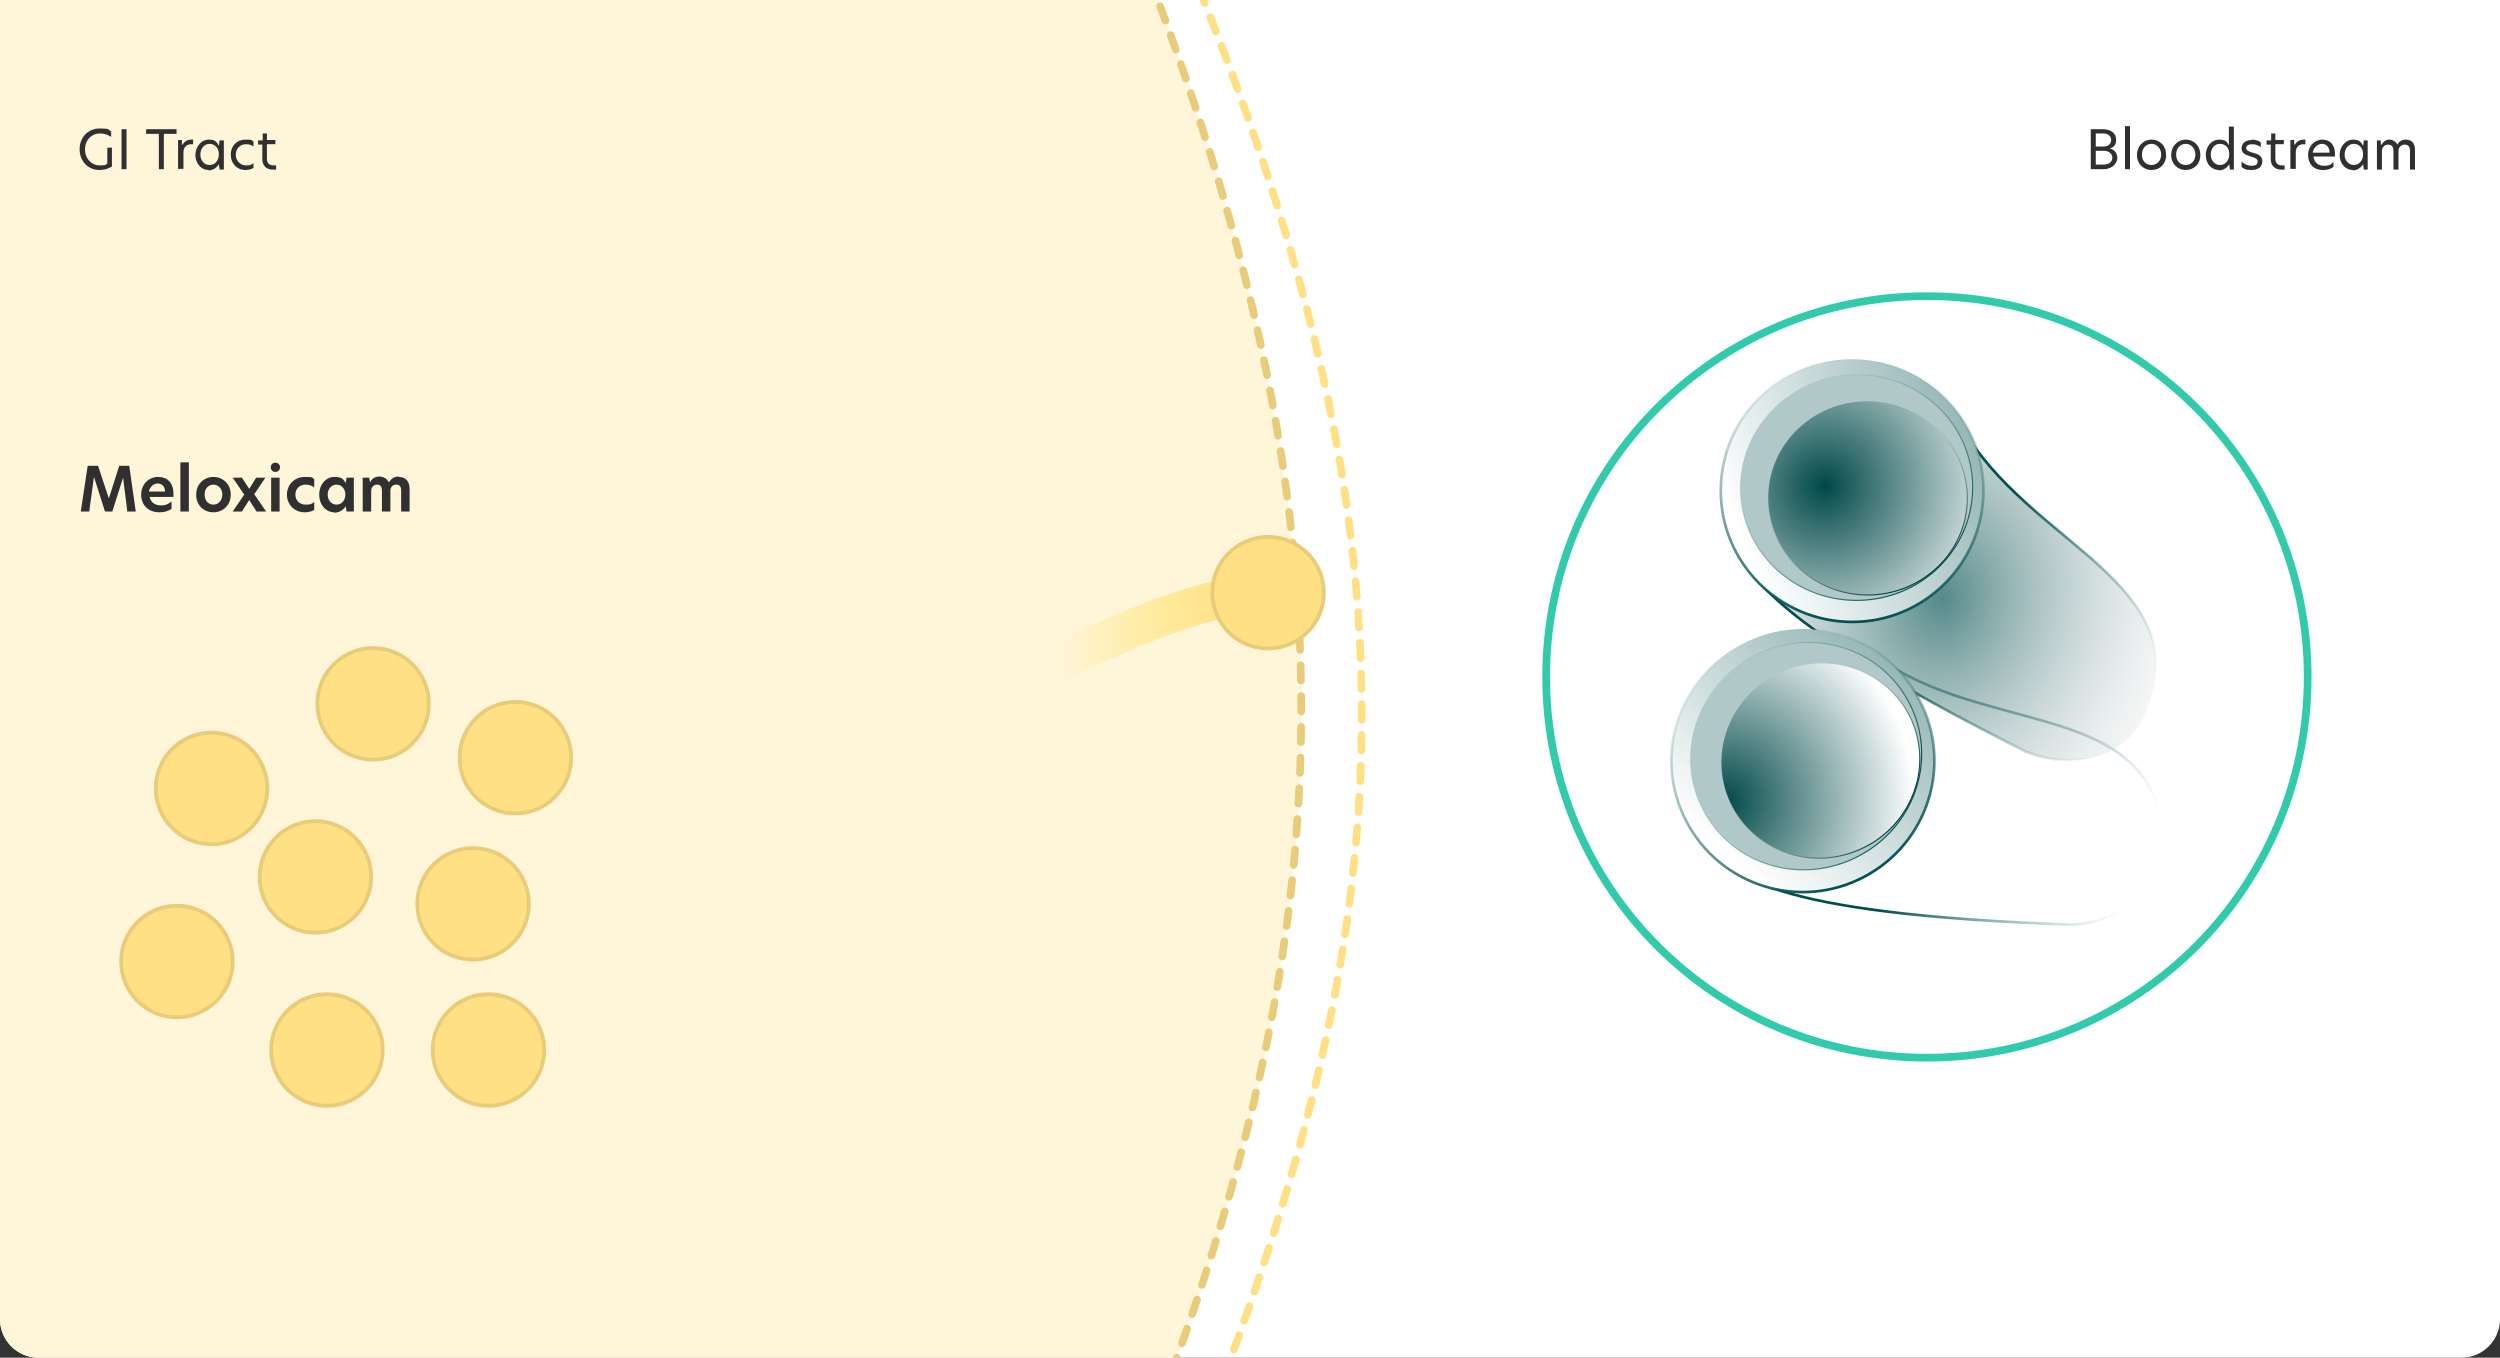
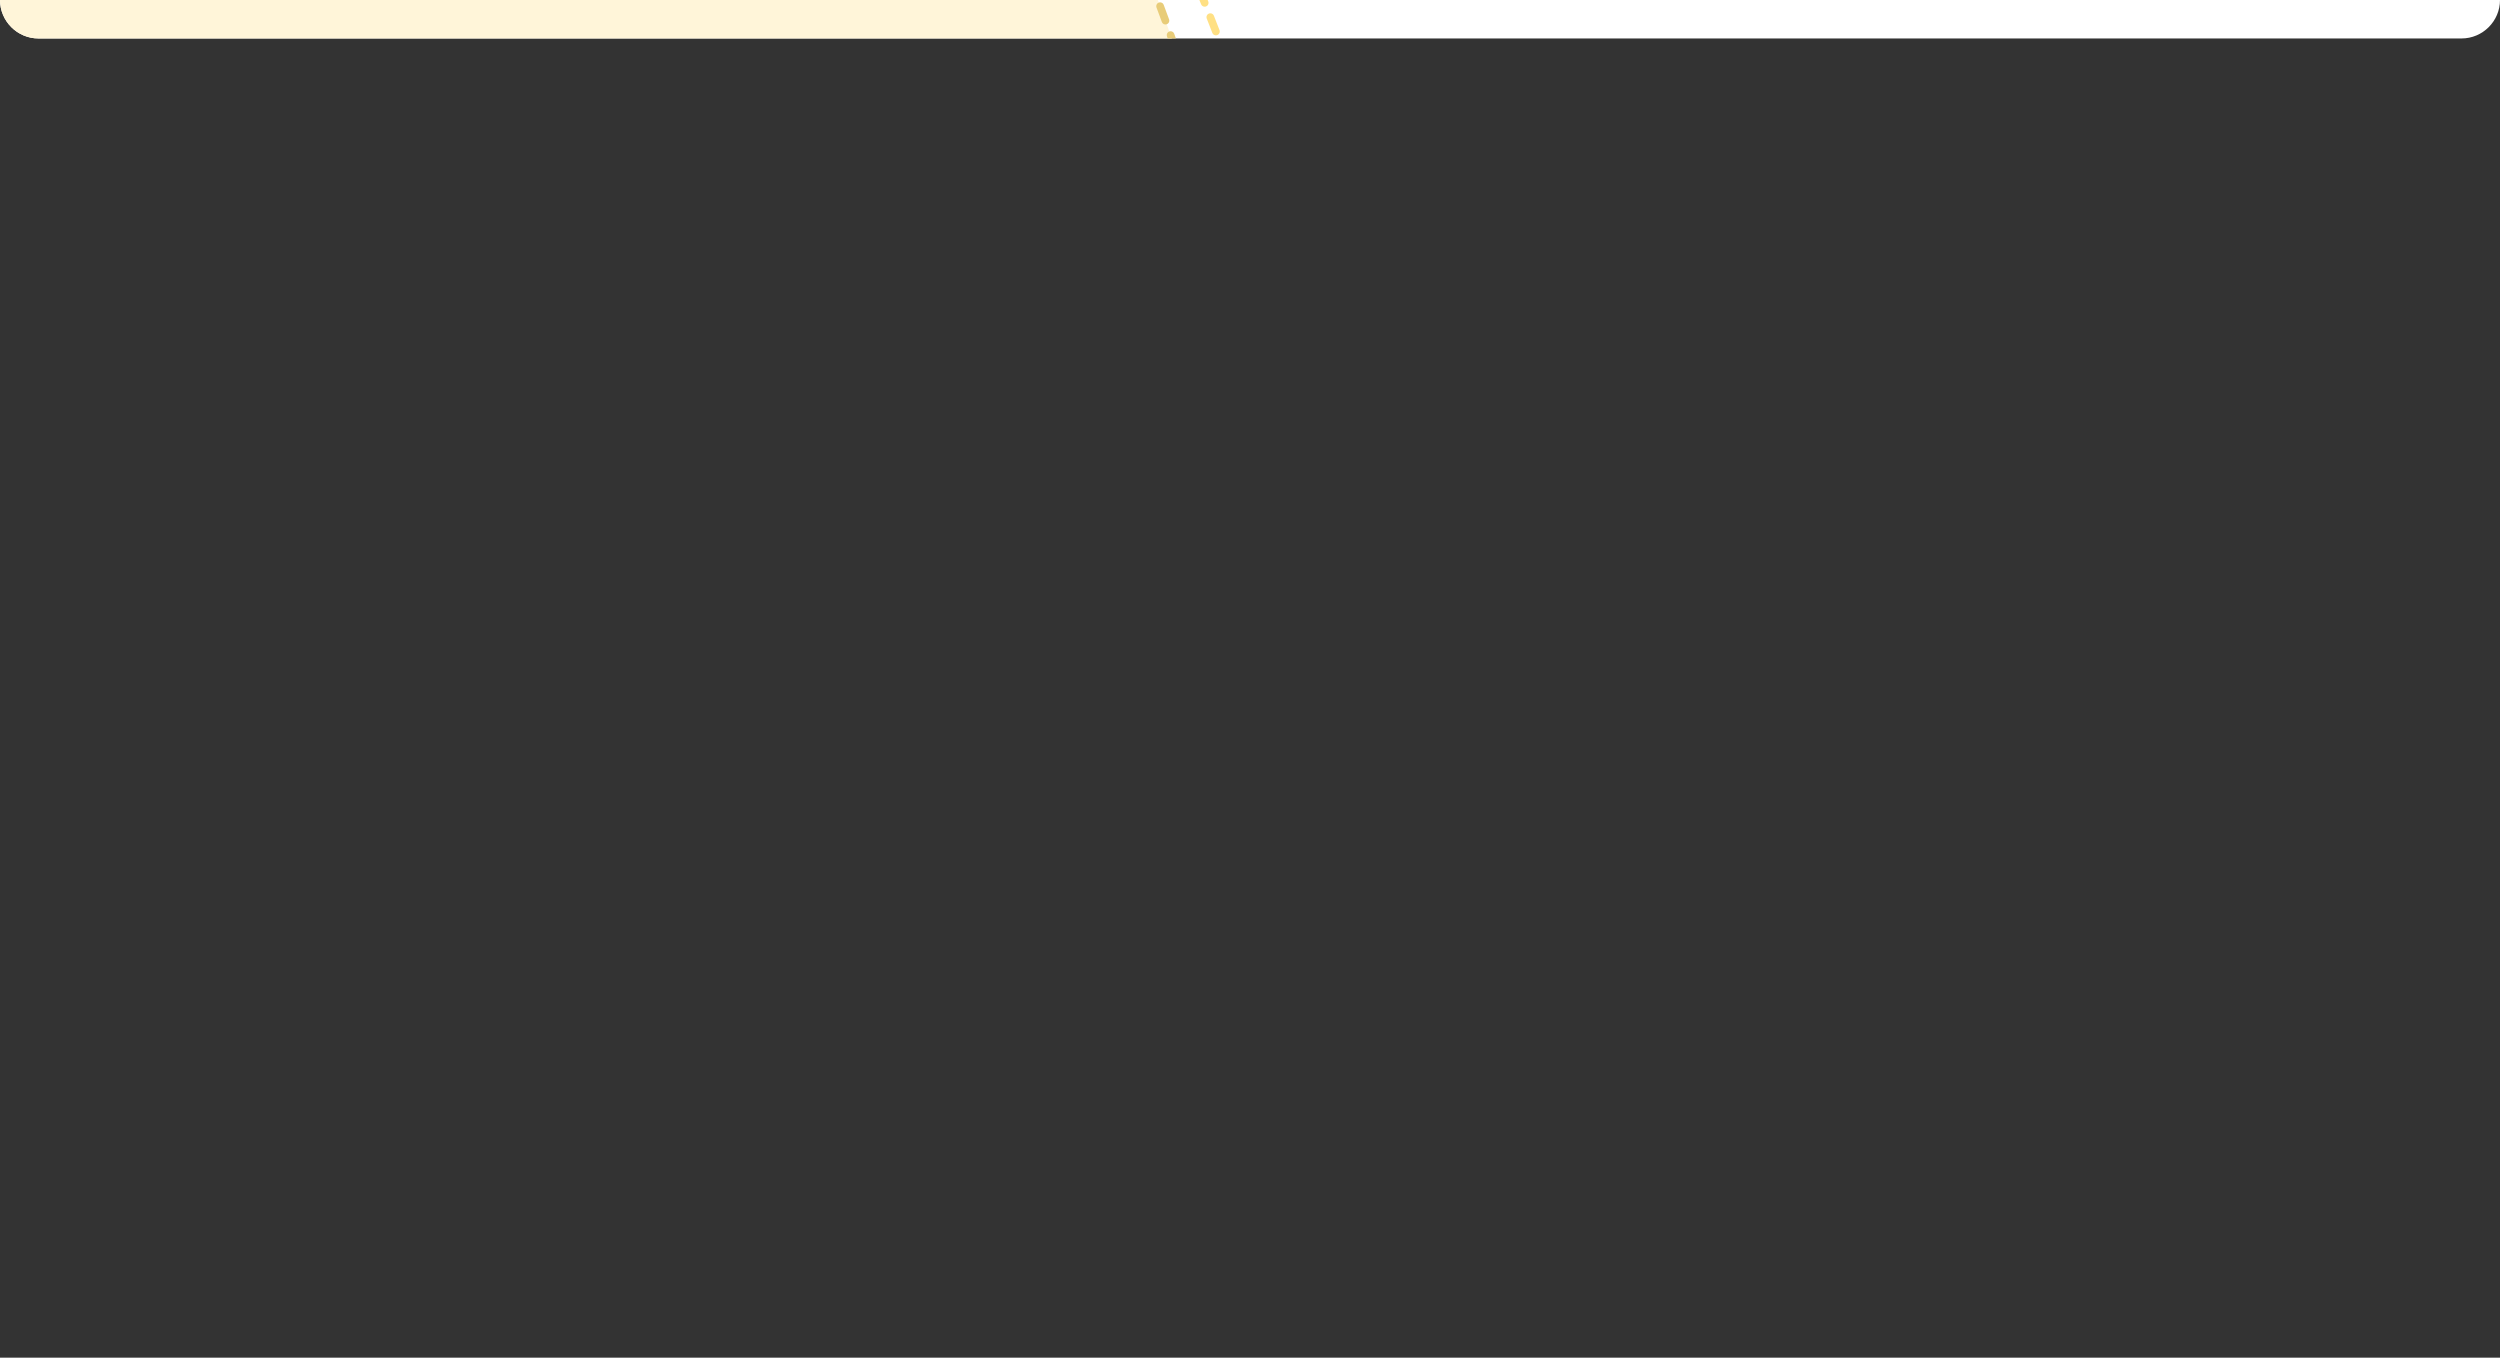
<svg xmlns="http://www.w3.org/2000/svg" id="Layer_1" data-name="Layer 1" version="1.1" viewBox="0 0 650 353">
  <rect x="0" y="0" width="650" height="353" fill="#333333" stroke="none" />
  <defs>
    <style>
      .cls-1 {
        fill: url(#radial-gradient);
        stroke: url(#linear-gradient);
      }

      .cls-1, .cls-2, .cls-3, .cls-4 {
        stroke-width: .7px;
      }

      .cls-2 {
        fill: url(#radial-gradient-2);
        stroke: url(#linear-gradient-2);
      }

      .cls-5 {
        stroke-miterlimit: 4;
        stroke-width: 1px;
      }

      .cls-5, .cls-6 {
        fill: #ffe085;
      }

      .cls-5, .cls-6, .cls-7 {
        stroke: #e8cc79;
      }

      .cls-8 {
        clip-path: url(#clippath);
      }

      .cls-9, .cls-10, .cls-11, .cls-12 {
        fill: none;
      }

      .cls-9, .cls-13, .cls-14 {
        stroke-width: 0px;
      }

      .cls-10 {
        stroke: #31caaa;
      }

      .cls-10, .cls-7, .cls-11 {
        stroke-width: 2px;
      }

      .cls-15 {
        fill: url(#radial-gradient-3);
        stroke: url(#linear-gradient-9);
      }

      .cls-15, .cls-16, .cls-17, .cls-18 {
        stroke-width: .3px;
      }

      .cls-3 {
        fill: url(#linear-gradient-5);
        stroke: url(#linear-gradient-6);
      }

      .cls-4 {
        fill: url(#linear-gradient-3);
        stroke: url(#linear-gradient-4);
      }

      .cls-16 {
        stroke: url(#linear-gradient-7);
      }

      .cls-16, .cls-17 {
        fill: #b0c8c8;
      }

      .cls-17 {
        stroke: url(#linear-gradient-8);
      }

      .cls-7 {
        fill: #fff5d9;
      }

      .cls-7, .cls-11 {
        stroke-dasharray: 0 0 4 4;
        stroke-linejoin: round;
      }

      .cls-7, .cls-11, .cls-12 {
        stroke-linecap: round;
      }

      .cls-11 {
        stroke: #ffe084;
      }

      .cls-18 {
        fill: url(#radial-gradient-4);
        stroke: url(#linear-gradient-10);
      }

      .cls-13 {
        fill: #303030;
      }

      .cls-12 {
        stroke: url(#linear-gradient-11);
        stroke-width: 10px;
      }

      .cls-14 {
        fill: #fff;
      }
    </style>
    <clipPath id="clippath">
-       <path class="cls-9" d="M0,0h650v343c0,5.5-4.5,10-10,10H10c-5.5,0-10-4.5-10-10V0Z" />
+       <path class="cls-9" d="M0,0h650c0,5.5-4.5,10-10,10H10c-5.5,0-10-4.5-10-10V0Z" />
    </clipPath>
    <radialGradient id="radial-gradient" cx="-626.4" cy="711.5" fx="-626.4" fy="711.5" r="1" gradientTransform="translate(57442.1 52186.8) rotate(-12) scale(71.8 -88)" gradientUnits="userSpaceOnUse">
      <stop offset="0" stop-color="#548989" />
      <stop offset="1" stop-color="#d9d9d9" stop-opacity="0" />
    </radialGradient>
    <linearGradient id="linear-gradient" x1="498.8" y1="145.4" x2="555.3" y2="125.9" gradientTransform="translate(0 354) scale(1 -1)" gradientUnits="userSpaceOnUse">
      <stop offset="0" stop-color="#004f4f" />
      <stop offset="1" stop-color="#679595" stop-opacity="0" />
    </linearGradient>
    <radialGradient id="radial-gradient-2" cx="-624.3" cy="714.6" fx="-624.3" fy="714.6" r="1" gradientTransform="translate(30408.7 71356.1) rotate(12.7) scale(71.8 -88)" gradientUnits="userSpaceOnUse">
      <stop offset="0" stop-color="#548989" />
      <stop offset="1" stop-color="#d9d9d9" stop-opacity="0" />
    </radialGradient>
    <linearGradient id="linear-gradient-2" x1="507.8" y1="205.2" x2="554.3" y2="169.7" gradientTransform="translate(0 354) scale(1 -1)" gradientUnits="userSpaceOnUse">
      <stop offset="0" stop-color="#004f4f" />
      <stop offset="1" stop-color="#679595" stop-opacity="0" />
    </linearGradient>
    <linearGradient id="linear-gradient-3" x1="448" y1="132.1" x2="496.4" y2="188.3" gradientTransform="translate(0 354) scale(1 -1)" gradientUnits="userSpaceOnUse">
      <stop offset="0" stop-color="#fff" />
      <stop offset="1" stop-color="#8aaeae" />
    </linearGradient>
    <linearGradient id="linear-gradient-4" x1="454.4" y1="187.6" x2="483.2" y2="124.9" gradientTransform="translate(0 354) scale(1 -1)" gradientUnits="userSpaceOnUse">
      <stop offset="0" stop-color="#679595" stop-opacity="0" />
      <stop offset="1" stop-color="#004f4f" />
    </linearGradient>
    <linearGradient id="linear-gradient-5" x1="452.6" y1="213.2" x2="520" y2="244.1" gradientTransform="translate(0 354) scale(1 -1)" gradientUnits="userSpaceOnUse">
      <stop offset="0" stop-color="#fff" />
      <stop offset="1" stop-color="#8aaeae" />
    </linearGradient>
    <linearGradient id="linear-gradient-6" x1="481.5" y1="261" x2="481.6" y2="192" gradientTransform="translate(0 354) scale(1 -1)" gradientUnits="userSpaceOnUse">
      <stop offset="0" stop-color="#679595" stop-opacity="0" />
      <stop offset="1" stop-color="#004f4f" />
    </linearGradient>
    <linearGradient id="linear-gradient-7" x1="441.4" y1="170.4" x2="496" y2="145.2" gradientTransform="translate(0 354) scale(1 -1)" gradientUnits="userSpaceOnUse">
      <stop offset="0" stop-color="#679595" stop-opacity="0" />
      <stop offset="1" stop-color="#004f4f" />
    </linearGradient>
    <linearGradient id="linear-gradient-8" x1="462.6" y1="250.7" x2="501.7" y2="205.1" gradientTransform="translate(0 354) scale(1 -1)" gradientUnits="userSpaceOnUse">
      <stop offset="0" stop-color="#679595" stop-opacity="0" />
      <stop offset="1" stop-color="#004f4f" />
    </linearGradient>
    <radialGradient id="radial-gradient-3" cx="-648.3" cy="720.4" fx="-648.3" fy="720.4" r="1" gradientTransform="translate(-20266.7 -43752.6) rotate(-163.7) scale(49.7 -50.5)" gradientUnits="userSpaceOnUse">
      <stop offset="0" stop-color="#004848" />
      <stop offset=".5" stop-color="#80a4a4" />
      <stop offset="1" stop-color="#fff" />
    </radialGradient>
    <linearGradient id="linear-gradient-9" x1="453.7" y1="169.3" x2="494.3" y2="142.1" gradientTransform="translate(0 354) scale(1 -1)" gradientUnits="userSpaceOnUse">
      <stop offset="0" stop-color="#fff" stop-opacity="0" />
      <stop offset="1" stop-color="#003838" />
    </linearGradient>
    <radialGradient id="radial-gradient-4" cx="-648.4" cy="714.2" fx="-648.4" fy="714.2" r="1" gradientTransform="translate(-268.9 -48234.6) rotate(-139.1) scale(49.7 -50.5)" gradientUnits="userSpaceOnUse">
      <stop offset="0" stop-color="#004848" />
      <stop offset=".5" stop-color="#80a4a4" />
      <stop offset="1" stop-color="#fff" />
    </radialGradient>
    <linearGradient id="linear-gradient-10" x1="473.3" y1="244.6" x2="498.9" y2="202.9" gradientTransform="translate(0 354) scale(1 -1)" gradientUnits="userSpaceOnUse">
      <stop offset="0" stop-color="#fff" stop-opacity="0" />
      <stop offset="1" stop-color="#003838" />
    </linearGradient>
    <linearGradient id="linear-gradient-11" x1="324" y1="185.3" x2="255.8" y2="187.4" gradientTransform="translate(0 354) scale(1 -1)" gradientUnits="userSpaceOnUse">
      <stop offset="0" stop-color="#ffe084" />
      <stop offset=".7" stop-color="#ffe14f" stop-opacity="0" />
    </linearGradient>
  </defs>
  <g class="cls-8">
    <g>
      <path class="cls-14" d="M0,0h650v343c0,5.5-4.5,10-10,10H10c-5.5,0-10-4.5-10-10V0Z" />
      <path class="cls-7" d="M266.9,445c93.7-195.5,96-317.5,2.3-521H-6V450l267.7,3,5.2-8Z" />
      <path class="cls-11" d="M279.1-76c108,222.8,91.9,326.1-1.1,529" />
      <path class="cls-10" d="M501,77h0c54.7,0,99,44.3,99,99h0c0,54.7-44.3,99-99,99h0c-54.7,0-99-44.3-99-99h0c0-54.7,44.3-99,99-99Z" />
      <path class="cls-1" d="M442.7,177.3c7.6-10.2,18.2-12.4,26.8-12.1,4.3.2,8.2.9,10.9,1.7,1.4.4,2.5.7,3.3,1,.4.1.7.2.9.3.1,0,.2,0,.2,0,0,0,0,0,0,0,6.8,5.9,14.8,9.6,23.1,12.5,8.3,2.8,16.8,4.8,24.6,7.1,7.8,2.3,14.8,5,20,9.3,5.1,4.2,8.6,9.8,9.6,18.2v.8c1,9.4-3.2,15.6-8.5,19.3-5.2,3.6-11.4,5-14.9,5h-.3c-39.9-1.4-62.1-4.7-75.1-8.7-6.5-2-10.7-4.2-13.6-6.5-2.9-2.3-4.7-4.6-6.3-7h0s0,0,0,0c0,0,0,0,0,0,0,0,0,0,0,0,0,0,0,0-.1-.2-.1-.2-.3-.4-.5-.7-.4-.6-1-1.5-1.6-2.6-1.3-2.3-2.8-5.5-3.8-9.3-2.1-7.6-2.3-17.6,5-27.7l.4-.5Z" />
      <path class="cls-2" d="M466.4,98.1c11.2-6.1,21.7-3.7,29.4.1,3.9,1.9,7,4.3,9.2,6.1,1.1.9,2,1.7,2.5,2.3.3.3.5.5.7.7,0,0,.1.1.2.2,0,0,0,0,0,0,3.7,8.2,9.5,14.9,15.8,20.9,6.3,6,13.3,11.4,19.4,16.7,6.1,5.4,11.3,10.7,14.3,16.8,2.9,5.9,3.7,12.5,1.1,20.5l-.3.8c-3.1,9-9.5,12.8-15.8,14-6.2,1.2-12.4-.1-15.6-1.6h-.3c-35.7-18.1-54.5-30.2-64.6-39.3-5.1-4.5-7.9-8.3-9.7-11.6-1.7-3.3-2.3-6.2-2.8-9h0s0,0,0,0c0,0,0,0,0,0,0,0,0,0,0,0,0,0,0-.1,0-.2,0-.2,0-.5-.2-.8-.1-.7-.3-1.8-.4-3-.2-2.6-.3-6.1.4-10.1,1.3-7.7,5.3-17,16.1-23l.5-.3Z" />
-       <path class="cls-4" d="M454.5,166.7c17.1-7.9,37.4-.4,45.3,16.8,7.9,17.1.4,37.4-16.8,45.3-17.1,7.9-37.4.4-45.3-16.8-7.9-17.1-.4-37.4,16.8-45.3Z" />
      <path class="cls-3" d="M481.5,93.4c18.9,0,34.2,15.3,34.2,34.1,0,18.9-15.3,34.2-34.1,34.2-18.9,0-34.2-15.3-34.2-34.1,0-18.9,15.3-34.2,34.1-34.2Z" />
      <path class="cls-16" d="M457.3,169.9c15.2-7,32.9-.7,39.7,14.1,6.8,14.7,0,32.3-15.2,39.3-15.2,7-32.9.7-39.7-14.1-6.8-14.7,0-32.3,15.2-39.3Z" />
      <path class="cls-17" d="M482.7,97.4c16.7,0,30.2,13.1,30.2,29.3,0,16.2-13.5,29.4-30.2,29.4-16.7,0-30.2-13.1-30.2-29.3,0-16.2,13.5-29.4,30.2-29.4Z" />
      <path class="cls-15" d="M462.8,174.9c13-6,28.3-.5,34.1,12.1,5.8,12.7,0,27.8-13,33.7-13,6-28.3.5-34.1-12.1-5.8-12.7,0-27.8,13-33.7Z" />
      <path class="cls-18" d="M485.6,104.3c14.3,0,25.9,11.3,25.9,25.2,0,13.9-11.6,25.2-25.9,25.2-14.3,0-25.9-11.3-25.9-25.2,0-13.9,11.6-25.2,25.9-25.2Z" />
-       <path class="cls-13" d="M22.1,38.8c0,2.5,1.7,4.2,3.8,4.2s1.4-.2,2-.5v-4.1h1.2v4.9c-1,.6-2,.9-3.3.9-2.7,0-5.1-2.1-5.1-5.4s2.4-5.4,5.2-5.4,2.2.3,3,.8v1.4c-.9-.6-1.9-.9-2.9-.9-2.2,0-3.9,1.7-3.9,4.2ZM31.6,44v-10.4h1.3v10.4h-1.3ZM41.3,44v-9.2h-3.3v-1.2h7.9v1.2h-3.3v9.2h-1.3ZM46.3,44v-7.6h1v1.2h.2c.5-1,1.5-1.3,2.2-1.3s.4,0,.5,0v1.2c-.2,0-.4,0-.5,0-1,0-2,.6-2,2.1v4.3h-1.3ZM54.2,44.2c-1.8,0-3.4-1.6-3.4-3.9s1.7-4,3.4-4,2.1.5,2.7,1.6h0l.2-1.4h1.1v7.6h-1.1l-.2-1.4h0c-.6,1-1.6,1.6-2.7,1.6ZM52.1,40.2c0,1.6,1,2.7,2.4,2.7s2.4-1.1,2.4-2.8-1.1-2.7-2.4-2.7-2.4,1.1-2.4,2.8ZM61.3,40.2c0,1.7,1.3,2.8,2.6,2.8s1.4-.1,2-.6v1.3c-.6.3-1.3.5-2.1.5-2.2,0-3.8-1.7-3.8-4s1.6-3.9,3.8-3.9,1.5.2,2.1.5v1.3c-.6-.5-1.2-.6-2-.6-1.3,0-2.6,1-2.6,2.7ZM69.4,34.6v1.8h2.2v1.1h-2.2v3.8c0,1.2.7,1.7,1.7,1.7s.4,0,.7,0v1.1c-.1,0-.5,0-.9,0-1.6,0-2.7-1-2.7-2.7v-3.8h-1.1v-1.1h1.2v-1.8h1.2Z" />
      <path class="cls-13" d="M543.6,44v-10.4h3.2c2.2,0,3.4,1.2,3.4,2.7s-.7,2-1.6,2.3c1.3.4,1.9,1.3,1.9,2.5s-1.2,2.9-3.6,2.9h-3.3ZM544.9,42.8h2c1.5,0,2.3-.8,2.3-1.8s-.9-1.8-2.2-1.8h-2.1v3.6ZM544.9,38.1h1.9c1.4,0,2.1-.7,2.1-1.7s-.8-1.7-2-1.7h-2v3.4ZM552.5,44v-11.2h1.3v11.2h-1.3ZM559.4,44.2c-2.2,0-3.8-1.7-3.8-3.9s1.6-4,3.8-4,3.8,1.7,3.8,4-1.6,3.9-3.8,3.9ZM556.9,40.2c0,1.8,1.2,2.7,2.5,2.7s2.5-1,2.5-2.7-1.2-2.8-2.5-2.8-2.5,1-2.5,2.8ZM568.3,44.2c-2.2,0-3.8-1.7-3.8-3.9s1.6-4,3.8-4,3.8,1.7,3.8,4-1.6,3.9-3.8,3.9ZM565.8,40.2c0,1.8,1.2,2.7,2.5,2.7s2.5-1,2.5-2.7-1.2-2.8-2.5-2.8-2.5,1-2.5,2.8ZM576.9,44.2c-1.8,0-3.4-1.5-3.4-3.9s1.7-4,3.4-4,2.1.5,2.6,1.5v-4.9h1.3v11.2h-1l-.2-1.4c-.6,1-1.6,1.6-2.7,1.6ZM574.8,40.2c0,1.6,1.1,2.7,2.4,2.7s2.4-1.1,2.4-2.8-1-2.7-2.4-2.7-2.4,1.1-2.4,2.8ZM585.5,36.3c.9,0,1.8.3,2.3.7v1.3c-.5-.5-1.4-.8-2.3-.8s-1.5.4-1.5,1,.7.9,1.7,1.2c1.2.3,2.5.7,2.5,2.2s-1.1,2.3-2.8,2.3-1.9-.3-2.6-.8v-1.4c.6.6,1.5,1.1,2.6,1.1s1.6-.4,1.6-1.1-.7-1-1.8-1.3c-1.2-.4-2.4-.8-2.4-2.1s1-2.2,2.7-2.2ZM591.6,34.6v1.8h2.2v1.1h-2.2v3.8c0,1.2.7,1.7,1.7,1.7s.4,0,.7,0v1.1c-.1,0-.5,0-.9,0-1.6,0-2.7-1-2.7-2.7v-3.8h-1.1v-1.1h1.2v-1.8h1.2ZM595.5,44v-7.6h1v1.2h.2c.5-1,1.5-1.3,2.2-1.3s.4,0,.5,0v1.2c-.2,0-.3,0-.5,0-1,0-2,.6-2,2.1v4.3h-1.3ZM603.9,44.2c-2.4,0-3.8-1.6-3.8-3.9s1.7-4,3.7-4,3.3,1.3,3.3,3.8,0,.4,0,.6h-5.6c.2,1.5,1.2,2.4,2.7,2.4s1.8-.3,2.5-1v1.3c-.8.6-1.7.8-2.6.8ZM601.3,39.7h4.4c0-1.6-1-2.3-2-2.3s-2.2.9-2.4,2.3ZM611.7,44.2c-1.8,0-3.4-1.6-3.4-3.9s1.7-4,3.4-4,2.1.5,2.7,1.6h0l.2-1.4h1v7.6h-1l-.2-1.4h0c-.6,1-1.6,1.6-2.7,1.6ZM609.6,40.2c0,1.6,1.1,2.7,2.4,2.7s2.4-1.1,2.4-2.8-1.1-2.7-2.4-2.7-2.4,1.1-2.4,2.8ZM625.5,36.3c1.7,0,2.4,1.1,2.4,2.7v5.1h-1.3v-4.8c0-1.1-.4-1.7-1.4-1.7s-1.6.8-1.6,1.7v4.8h-1.3v-4.8c0-1.1-.4-1.7-1.4-1.7s-1.6.8-1.6,1.7v4.8h-1.3v-7.6h1v1.1h.2c.4-.7,1.1-1.3,2-1.3s1.7.5,2.1,1.3c.4-.8,1.2-1.3,2.2-1.3Z" />
      <path class="cls-13" d="M24.4,124.2l-1.2,8.8h-2.2l1.8-11.9h2.7l2.8,8.5h0l2.7-8.5h2.6l1.7,11.9h-2.2l-1.1-8.8h0l-2.8,8.8h-1.9l-2.8-8.8h0ZM41.5,133.2c-3,0-4.8-1.9-4.8-4.6s2-4.6,4.4-4.6,4,1.5,4,4.4,0,.6,0,.8h-6.2c.3,1.4,1.4,2.2,2.9,2.2s1.9-.4,2.8-1v1.9c-.9.6-1.9.9-3.1.9ZM38.8,127.8h4.1c0-1.4-.9-2.1-1.9-2.1s-2,.8-2.3,2.1ZM46.9,133v-12.8h2.2v12.8h-2.2ZM55.5,133.2c-2.6,0-4.5-1.9-4.5-4.6s2-4.6,4.5-4.6,4.5,1.9,4.5,4.6-2,4.6-4.5,4.6ZM53.2,128.6c0,1.7,1.1,2.6,2.3,2.6s2.3-1,2.3-2.6-1.1-2.6-2.3-2.6-2.3.9-2.3,2.6ZM69,124.2l-2.9,4.3,3.1,4.5h-2.5l-1.9-3h0l-1.9,3h-2.4l3-4.4-3-4.4h2.4l1.9,2.9h0l1.8-2.9h2.4ZM70.5,133v-8.8h2.2v8.8h-2.2ZM70.4,121.5c0-.7.5-1.2,1.2-1.2s1.2.5,1.2,1.2-.5,1.2-1.2,1.2-1.2-.5-1.2-1.2ZM76.8,128.6c0,1.6,1.2,2.6,2.6,2.6s1.5-.1,2.3-.7v2.1c-.7.4-1.6.6-2.5.6-2.6,0-4.6-2-4.6-4.6s2-4.6,4.6-4.6,1.8.2,2.5.6v2.1c-.7-.5-1.4-.7-2.3-.7-1.4,0-2.6,1-2.6,2.6ZM86.9,133.2c-2,0-3.9-1.8-3.9-4.6s1.9-4.6,3.9-4.6,2.4.6,3,1.6h0l.2-1.4h1.9v8.8h-1.9l-.2-1.4h0c-.6,1-1.7,1.7-3,1.7ZM85.2,128.6c0,1.5,1,2.6,2.3,2.6s2.3-1.1,2.3-2.6-1-2.6-2.3-2.6-2.3,1.1-2.3,2.6ZM103.7,124c1.9,0,2.8,1.3,2.8,3.2v5.8h-2.2v-5.4c0-1.1-.4-1.6-1.3-1.6s-1.5.7-1.5,1.5v5.5h-2.2v-5.4c0-1.1-.4-1.6-1.3-1.6s-1.5.8-1.5,1.6v5.4h-2.2v-8.8h1.7l.2,1.2h0c.4-.8,1.2-1.5,2.4-1.5s2,.6,2.5,1.5c.6-.9,1.4-1.5,2.5-1.5Z" />
      <circle class="cls-6" cx="127" cy="273" r="14.5" />
      <circle class="cls-6" cx="55" cy="205" r="14.5" />
      <circle class="cls-6" cx="82" cy="228" r="14.5" />
      <circle class="cls-6" cx="97" cy="183" r="14.5" />
      <circle class="cls-6" cx="46" cy="250" r="14.5" />
      <circle class="cls-6" cx="85" cy="273" r="14.5" />
      <circle class="cls-6" cx="123" cy="235" r="14.5" />
      <circle class="cls-6" cx="134" cy="197" r="14.5" />
      <path class="cls-12" d="M330.1,154.3c-23.7-.9-72.1,26.9-72.1,26.9" />
-       <circle class="cls-5" cx="329.7" cy="154.1" r="14.5" />
    </g>
  </g>
</svg>